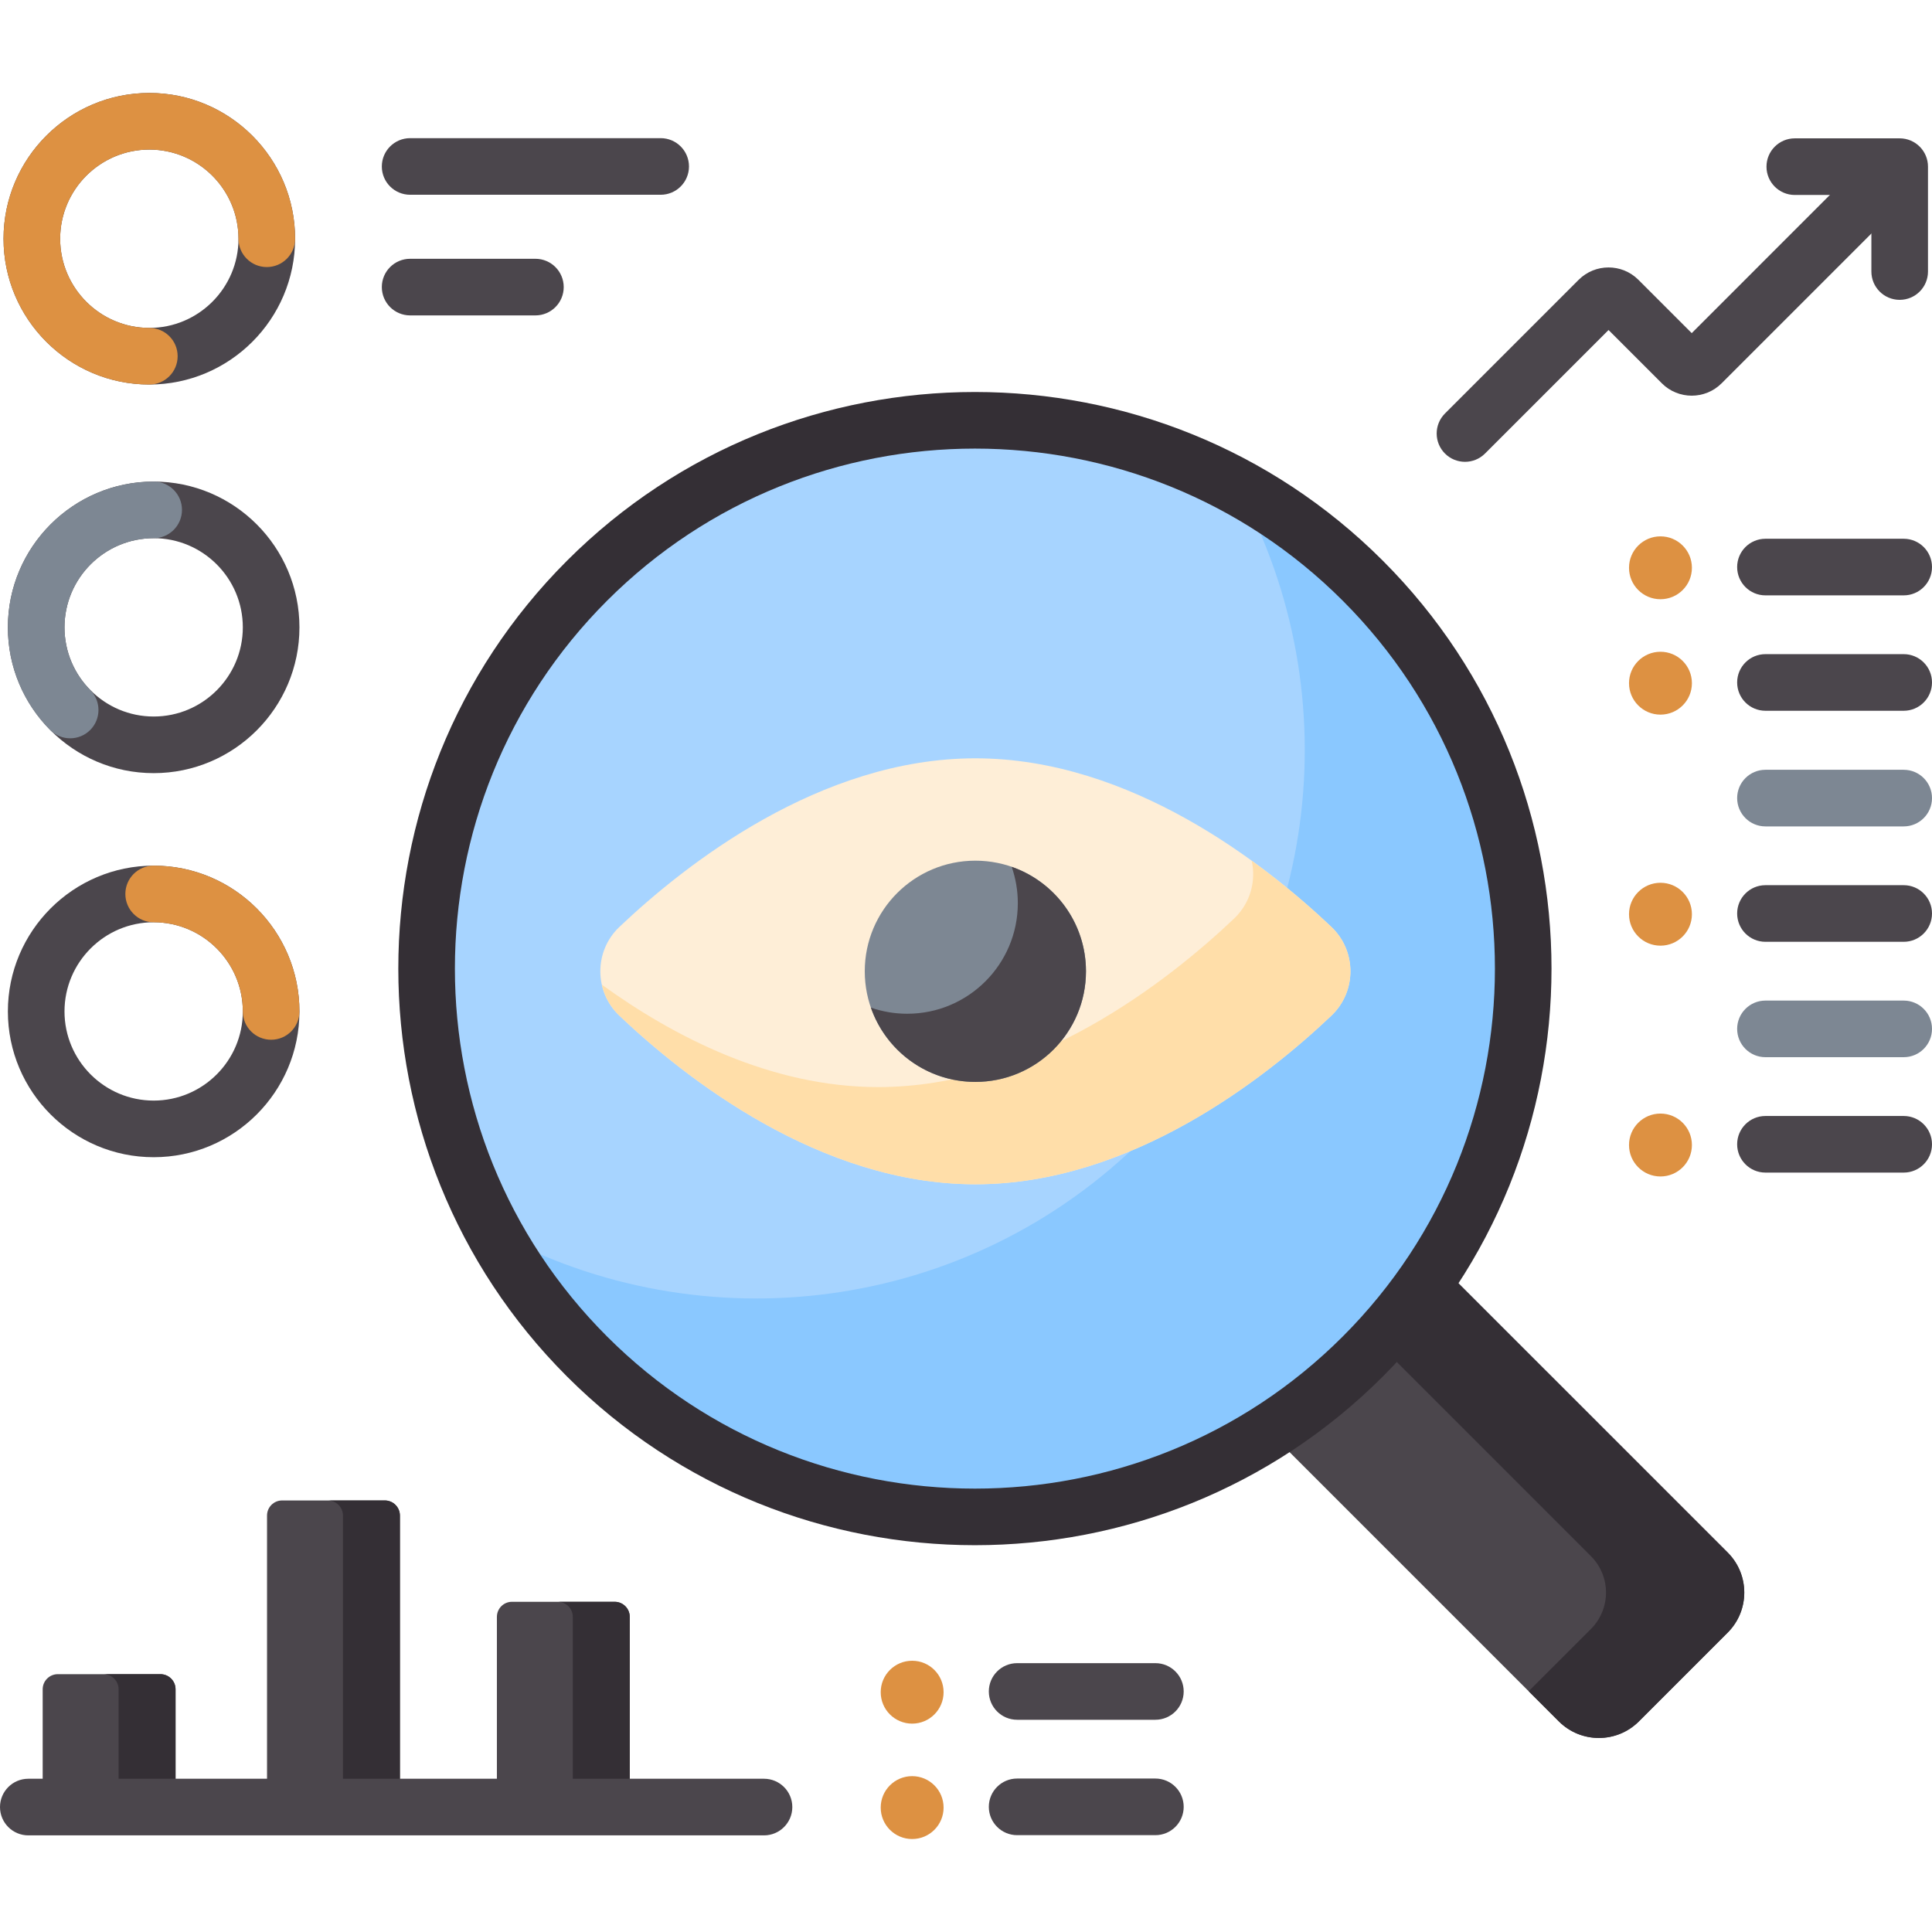
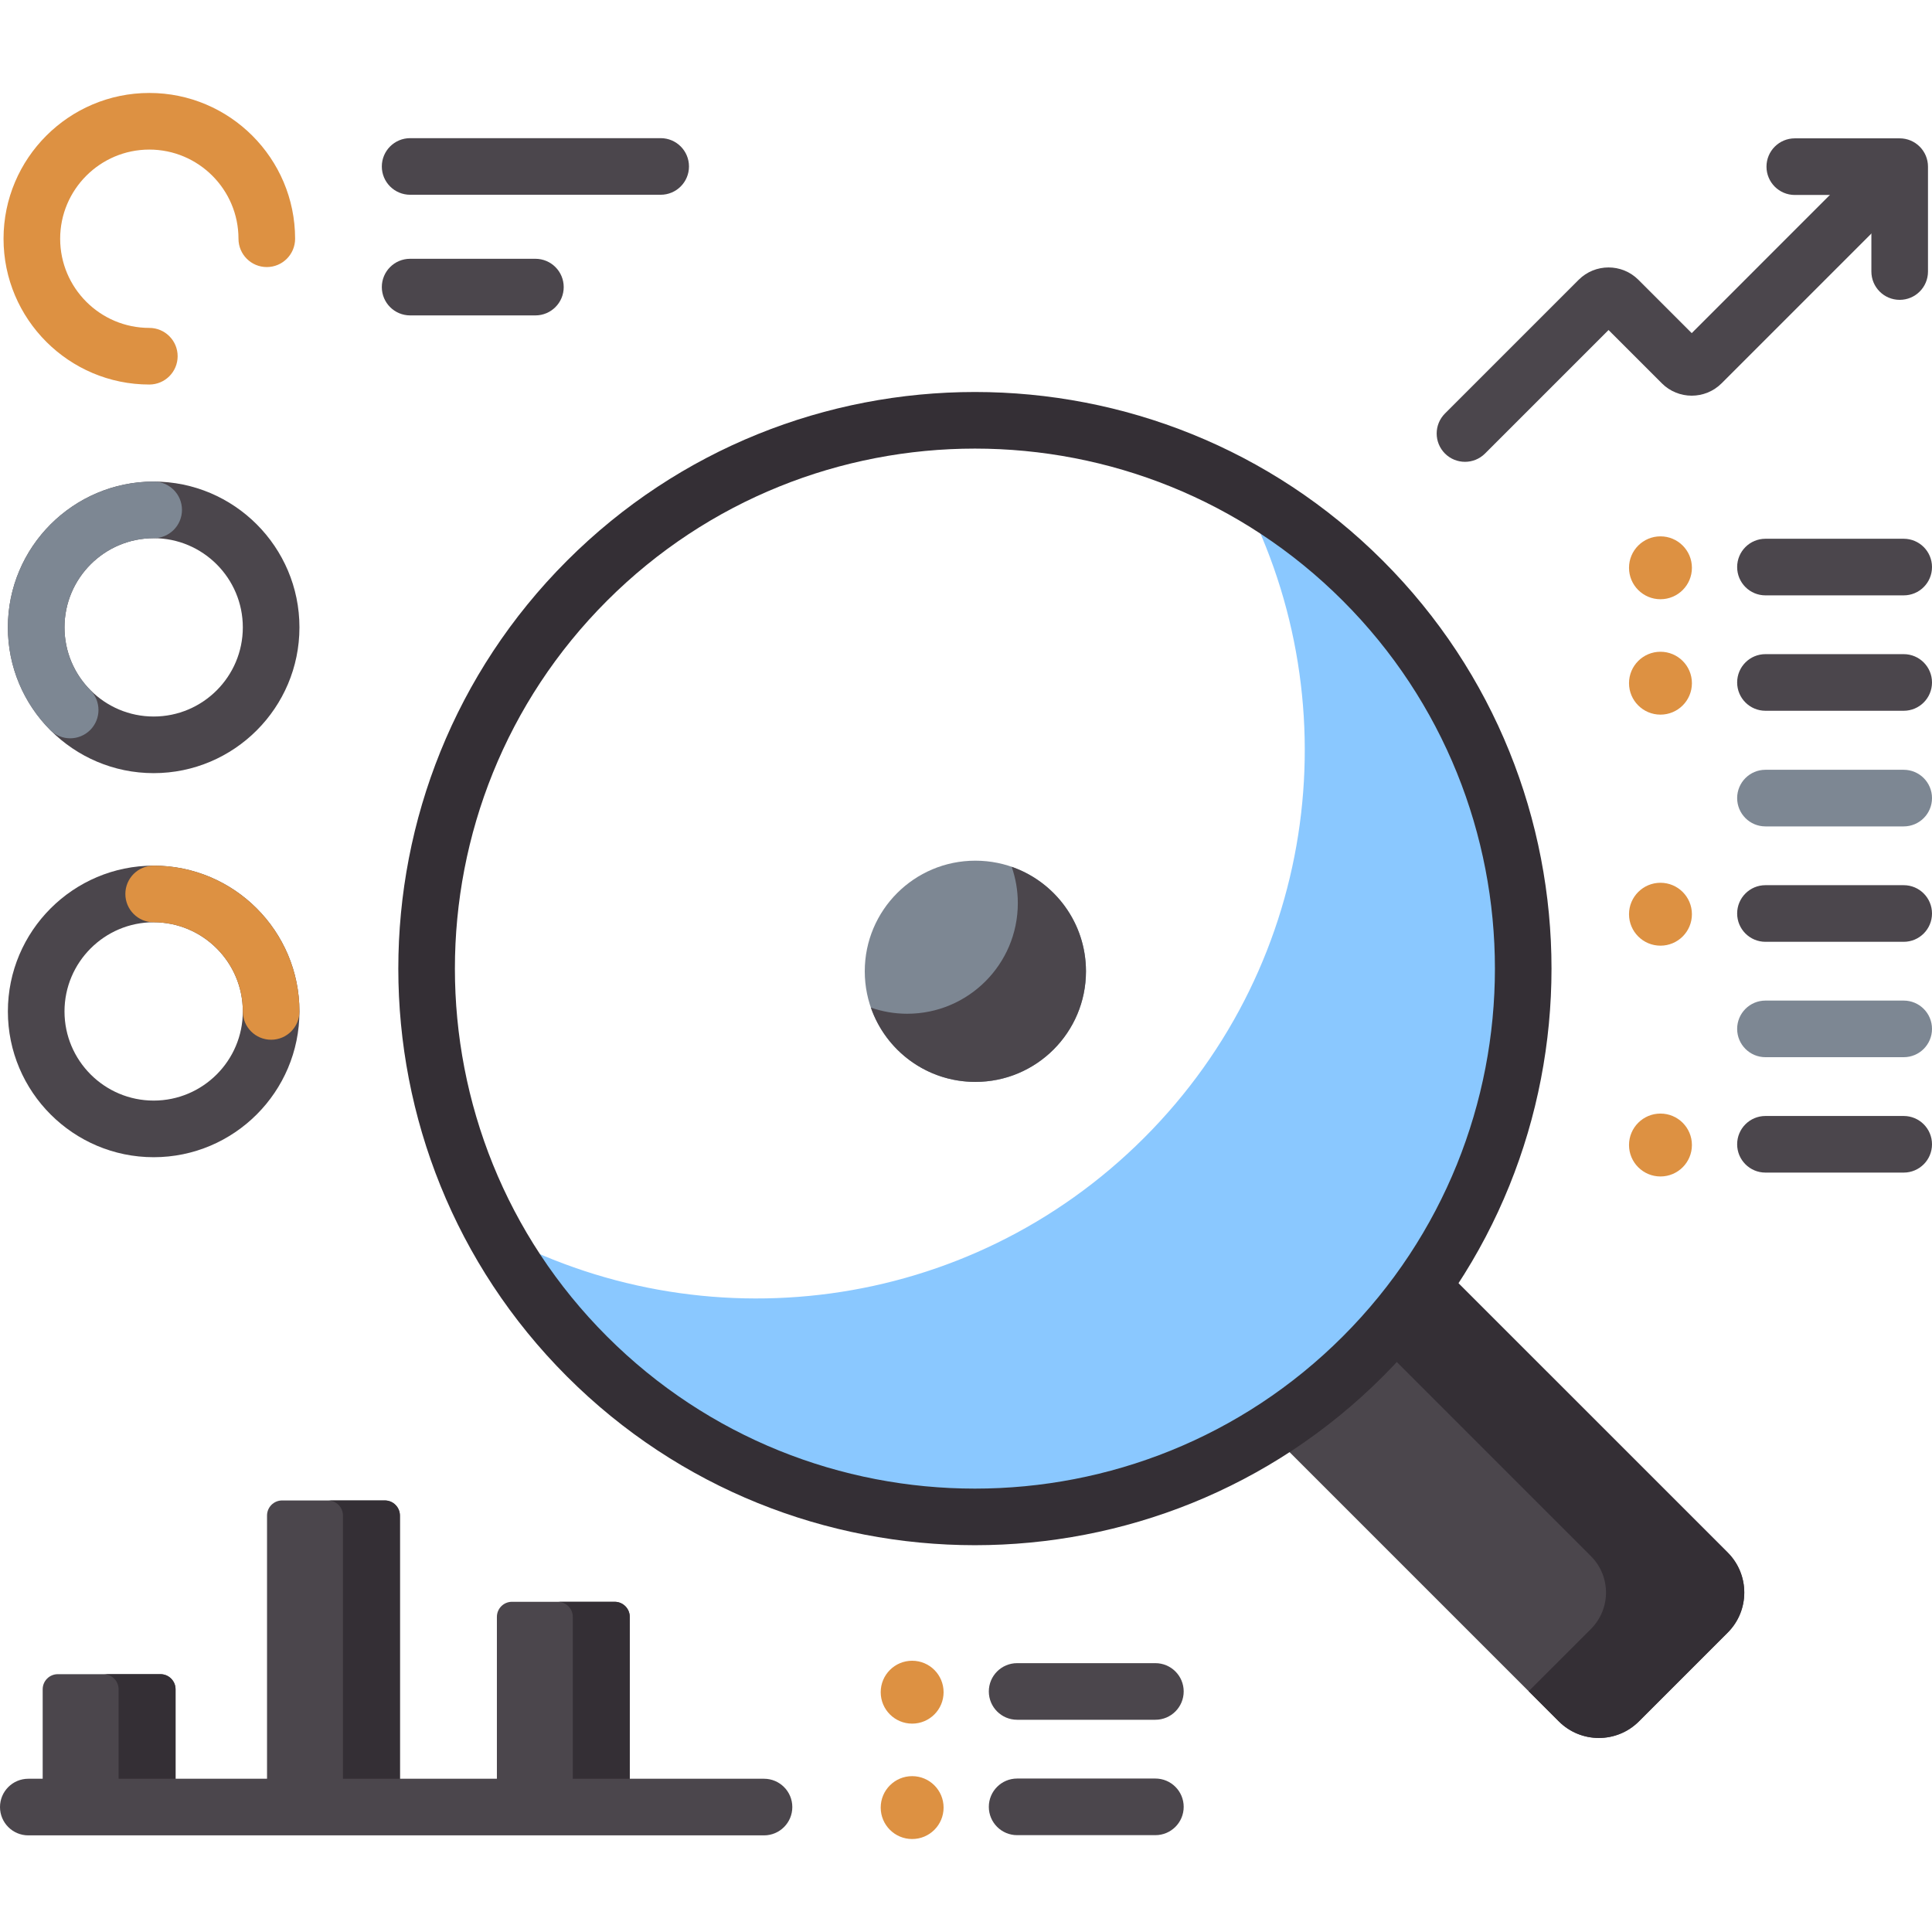
<svg xmlns="http://www.w3.org/2000/svg" width="130" height="130" viewBox="0 0 130 130" fill="none">
  <g clip-path="url(#clip0_5280_463514)">
    <path d="M116.254 109.853L110.278 115.829C108.79 117.316 106.379 117.316 104.891 115.829L78.317 89.255L89.679 77.893L116.254 104.467C117.741 105.954 117.741 108.366 116.254 109.853Z" fill="#4B464C" />
    <path d="M116.253 104.466L89.679 77.893L84.956 82.616L107.049 104.709C108.403 106.062 108.403 108.258 107.049 109.612L102.861 113.799L104.89 115.828C106.378 117.316 108.79 117.316 110.278 115.828L116.252 109.854C117.74 108.366 117.74 105.954 116.253 104.466Z" fill="#342F35" />
-     <path d="M65.6 102.086C85.985 102.086 102.511 85.561 102.511 65.175C102.511 44.789 85.985 28.264 65.6 28.264C45.214 28.264 28.689 44.789 28.689 65.175C28.689 85.561 45.214 102.086 65.6 102.086Z" fill="#A7D4FF" />
    <path d="M91.7 39.075C89.145 36.52 86.308 34.42 83.29 32.771C90.945 46.78 88.846 64.701 76.986 76.561C65.126 88.421 47.204 90.521 33.195 82.865C34.844 85.883 36.944 88.721 39.499 91.275C53.914 105.69 77.285 105.69 91.7 91.275C106.115 76.861 106.115 53.489 91.7 39.075Z" fill="#8AC8FF" />
    <path d="M65.6 103.973C55.66 103.973 45.72 100.19 38.153 92.623C23.018 77.488 23.018 52.862 38.153 37.728C53.287 22.593 77.912 22.593 93.047 37.728C108.181 52.862 108.181 77.488 93.047 92.623C85.48 100.19 75.54 103.973 65.6 103.973ZM65.6 30.185C56.635 30.185 47.671 33.597 40.846 40.422C27.197 54.071 27.197 76.28 40.846 89.928C54.495 103.578 76.704 103.578 90.353 89.928C104.002 76.279 104.002 54.071 90.353 40.422C83.529 33.597 74.564 30.185 65.6 30.185Z" fill="#342F35" />
-     <path d="M89.586 62.371C91.294 63.993 91.294 66.719 89.586 68.341C85.162 72.541 76.096 79.687 65.631 79.687C55.166 79.687 46.101 72.541 41.676 68.341C39.968 66.719 39.968 63.993 41.676 62.371C46.101 58.172 55.166 51.025 65.631 51.025C76.096 51.025 85.162 58.172 89.586 62.371Z" fill="#FEEED7" />
-     <path d="M89.586 62.371C88.213 61.068 86.393 59.482 84.224 57.913C84.529 59.276 84.139 60.764 83.046 61.802C78.622 66.001 69.557 73.148 59.092 73.148C51.873 73.148 45.322 69.748 40.499 66.26C40.671 67.028 41.061 67.757 41.677 68.341C46.101 72.541 55.166 79.688 65.631 79.688C76.096 79.688 85.162 72.541 89.586 68.341C91.294 66.719 91.294 63.993 89.586 62.371Z" fill="#FFDEA9" />
    <path d="M65.63 72.799C69.741 72.799 73.073 69.467 73.073 65.356C73.073 61.245 69.741 57.913 65.63 57.913C61.52 57.913 58.188 61.245 58.188 65.356C58.188 69.467 61.52 72.799 65.63 72.799Z" fill="#7D8793" />
    <path d="M68.074 58.326C68.34 59.092 68.487 59.913 68.487 60.77C68.487 64.88 65.154 68.213 61.044 68.213C60.187 68.213 59.365 68.066 58.6 67.8C59.611 70.71 62.376 72.799 65.63 72.799C69.741 72.799 73.073 69.467 73.073 65.356C73.073 62.102 70.984 59.337 68.074 58.326Z" fill="#4B464C" />
    <path d="M98.576 31.075C98.088 31.075 97.601 30.889 97.229 30.518C96.485 29.773 96.485 28.568 97.229 27.823L106.226 18.826C107.334 17.719 109.136 17.719 110.243 18.826L113.832 22.415L126.057 10.19C126.801 9.446 128.007 9.446 128.751 10.19C129.495 10.934 129.495 12.14 128.751 12.884L115.841 25.794C114.732 26.901 112.931 26.901 111.824 25.794L108.235 22.206L99.923 30.518C99.551 30.89 99.063 31.075 98.576 31.075Z" fill="#4B464C" />
    <path d="M127.825 20.176C126.773 20.176 125.921 19.324 125.921 18.271V13.119H120.768C119.716 13.119 118.863 12.266 118.863 11.214C118.863 10.162 119.716 9.309 120.768 9.309H127.826C128.878 9.309 129.73 10.162 129.73 11.214V18.272C129.73 19.324 128.878 20.176 127.825 20.176Z" fill="#4B464C" />
-     <path d="M10.048 25.874C4.639 25.874 0.238 21.474 0.238 16.065C0.238 10.656 4.639 6.255 10.048 6.255C15.457 6.255 19.857 10.656 19.857 16.065C19.857 21.474 15.456 25.874 10.048 25.874ZM10.048 10.065C6.74 10.065 4.048 12.757 4.048 16.065C4.048 19.373 6.739 22.064 10.048 22.064C13.356 22.064 16.047 19.373 16.047 16.065C16.047 12.757 13.356 10.065 10.048 10.065Z" fill="#4B464C" />
    <path d="M10.048 25.874C4.639 25.874 0.238 21.474 0.238 16.065C0.238 10.656 4.639 6.255 10.048 6.255C15.457 6.255 19.857 10.656 19.857 16.065C19.857 17.117 19.005 17.97 17.952 17.97C16.9 17.97 16.047 17.117 16.047 16.065C16.047 12.757 13.356 10.065 10.048 10.065C6.74 10.065 4.048 12.757 4.048 16.065C4.048 19.373 6.739 22.064 10.048 22.064C11.1 22.064 11.953 22.917 11.953 23.969C11.953 25.021 11.1 25.874 10.048 25.874Z" fill="#DD9142" />
    <path d="M10.34 52.023C4.931 52.023 0.53 47.622 0.53 42.214C0.53 36.804 4.931 32.404 10.34 32.404C15.749 32.404 20.149 36.804 20.149 42.214C20.149 47.622 15.749 52.023 10.34 52.023ZM10.34 36.214C7.032 36.214 4.34 38.905 4.34 42.214C4.34 45.522 7.032 48.213 10.34 48.213C13.648 48.213 16.339 45.522 16.339 42.214C16.339 38.905 13.648 36.214 10.34 36.214Z" fill="#4B464C" />
    <path d="M4.721 49.679C4.231 49.679 3.74 49.49 3.368 49.114C1.538 47.265 0.53 44.815 0.53 42.214C0.53 36.805 4.931 32.404 10.34 32.404C11.392 32.404 12.245 33.257 12.245 34.309C12.245 35.361 11.392 36.214 10.34 36.214C7.032 36.214 4.34 38.905 4.34 42.214C4.34 43.804 4.956 45.303 6.075 46.434C6.815 47.181 6.809 48.388 6.062 49.128C5.69 49.495 5.205 49.679 4.721 49.679Z" fill="#7D8793" />
    <path d="M10.34 77.866C4.931 77.866 0.53 73.466 0.53 68.057C0.53 62.648 4.931 58.247 10.34 58.247C15.749 58.247 20.149 62.648 20.149 68.057C20.149 73.466 15.749 77.866 10.34 77.866ZM10.34 62.057C7.032 62.057 4.34 64.749 4.34 68.057C4.34 71.365 7.032 74.056 10.34 74.056C13.648 74.056 16.339 71.365 16.339 68.057C16.34 64.749 13.648 62.057 10.34 62.057Z" fill="#4B464C" />
    <path d="M18.244 69.962C17.192 69.962 16.339 69.109 16.339 68.057C16.339 64.749 13.648 62.057 10.339 62.057C9.287 62.057 8.435 61.205 8.435 60.153C8.435 59.1 9.287 58.248 10.339 58.248C15.748 58.248 20.149 62.648 20.149 68.057C20.148 69.109 19.296 69.962 18.244 69.962Z" fill="#DD9142" />
    <path d="M44.455 13.105H27.597C26.545 13.105 25.692 12.253 25.692 11.2C25.692 10.148 26.545 9.296 27.597 9.296H44.455C45.508 9.296 46.36 10.148 46.36 11.2C46.36 12.253 45.508 13.105 44.455 13.105Z" fill="#4B464C" />
    <path d="M36.026 21.223H27.597C26.545 21.223 25.692 20.37 25.692 19.318C25.692 18.266 26.545 17.413 27.597 17.413H36.026C37.079 17.413 37.931 18.266 37.931 19.318C37.931 20.37 37.079 21.223 36.026 21.223Z" fill="#4B464C" />
    <path d="M128.096 40.061H118.793C117.741 40.061 116.889 39.209 116.889 38.156C116.889 37.104 117.741 36.252 118.793 36.252H128.096C129.148 36.252 130 37.104 130 38.156C130 39.209 129.148 40.061 128.096 40.061Z" fill="#4B464C" />
    <path d="M111.729 40.321C112.898 40.321 113.845 39.374 113.845 38.206C113.845 37.037 112.898 36.09 111.729 36.09C110.561 36.09 109.613 37.037 109.613 38.206C109.613 39.374 110.561 40.321 111.729 40.321Z" fill="#DD9142" />
    <path d="M128.096 47.826H118.793C117.741 47.826 116.889 46.973 116.889 45.921C116.889 44.869 117.741 44.016 118.793 44.016H128.096C129.148 44.016 130 44.869 130 45.921C130 46.973 129.148 47.826 128.096 47.826Z" fill="#4B464C" />
    <path d="M111.729 48.086C112.898 48.086 113.845 47.139 113.845 45.97C113.845 44.802 112.898 43.855 111.729 43.855C110.561 43.855 109.613 44.802 109.613 45.97C109.613 47.139 110.561 48.086 111.729 48.086Z" fill="#DD9142" />
    <path d="M77.743 115.719H68.441C67.389 115.719 66.536 114.867 66.536 113.814C66.536 112.762 67.389 111.91 68.441 111.91H77.743C78.795 111.91 79.648 112.762 79.648 113.814C79.648 114.866 78.795 115.719 77.743 115.719Z" fill="#4B464C" />
    <path d="M61.377 115.979C62.545 115.979 63.492 115.032 63.492 113.864C63.492 112.695 62.545 111.748 61.377 111.748C60.208 111.748 59.261 112.695 59.261 113.864C59.261 115.032 60.208 115.979 61.377 115.979Z" fill="#DD9142" />
    <path d="M77.743 123.484H68.441C67.389 123.484 66.536 122.631 66.536 121.579C66.536 120.527 67.389 119.674 68.441 119.674H77.743C78.795 119.674 79.648 120.527 79.648 121.579C79.648 122.631 78.795 123.484 77.743 123.484Z" fill="#4B464C" />
    <path d="M61.377 123.744C62.545 123.744 63.492 122.797 63.492 121.628C63.492 120.46 62.545 119.513 61.377 119.513C60.208 119.513 59.261 120.46 59.261 121.628C59.261 122.797 60.208 123.744 61.377 123.744Z" fill="#DD9142" />
    <path d="M128.096 55.607H118.793C117.741 55.607 116.889 54.754 116.889 53.702C116.889 52.65 117.741 51.797 118.793 51.797H128.096C129.148 51.797 130 52.65 130 53.702C130 54.754 129.148 55.607 128.096 55.607Z" fill="#7D8793" />
    <path d="M128.096 63.372H118.793C117.741 63.372 116.889 62.519 116.889 61.467C116.889 60.415 117.741 59.562 118.793 59.562H128.096C129.148 59.562 130 60.415 130 61.467C130 62.519 129.148 63.372 128.096 63.372Z" fill="#4B464C" />
    <path d="M111.729 63.632C112.898 63.632 113.845 62.685 113.845 61.516C113.845 60.348 112.898 59.4 111.729 59.4C110.561 59.4 109.613 60.348 109.613 61.516C109.613 62.685 110.561 63.632 111.729 63.632Z" fill="#DD9142" />
    <path d="M128.096 71.136H118.793C117.741 71.136 116.889 70.284 116.889 69.232C116.889 68.18 117.741 67.327 118.793 67.327H128.096C129.148 67.327 130 68.18 130 69.232C130 70.284 129.148 71.136 128.096 71.136Z" fill="#7D8793" />
    <path d="M128.096 78.901H118.793C117.741 78.901 116.889 78.049 116.889 76.997C116.889 75.944 117.741 75.092 118.793 75.092H128.096C129.148 75.092 130 75.944 130 76.997C130 78.049 129.148 78.901 128.096 78.901Z" fill="#4B464C" />
    <path d="M111.729 79.162C112.898 79.162 113.845 78.215 113.845 77.046C113.845 75.877 112.898 74.93 111.729 74.93C110.561 74.93 109.613 75.877 109.613 77.046C109.613 78.215 110.561 79.162 111.729 79.162Z" fill="#DD9142" />
    <path d="M10.797 112.652H3.888C3.327 112.652 2.872 113.107 2.872 113.668V121.593H11.813V113.668C11.813 113.107 11.358 112.652 10.797 112.652Z" fill="#4B464C" />
    <path d="M25.893 100.962H18.983C18.422 100.962 17.968 101.417 17.968 101.978V121.593H26.909V101.978C26.909 101.417 26.454 100.962 25.893 100.962Z" fill="#4B464C" />
    <path d="M41.36 107.781H34.45C33.889 107.781 33.435 108.236 33.435 108.797V121.593H42.375V108.797C42.375 108.236 41.921 107.781 41.36 107.781Z" fill="#4B464C" />
    <path d="M10.797 112.652H6.964C7.525 112.652 7.98 113.107 7.98 113.668V121.593H11.812V113.668C11.813 113.107 11.358 112.652 10.797 112.652Z" fill="#342F35" />
    <path d="M25.893 100.962H22.061C22.622 100.962 23.076 101.417 23.076 101.978V121.593H26.909V101.978C26.909 101.417 26.454 100.962 25.893 100.962Z" fill="#342F35" />
    <path d="M41.359 107.781H37.526C38.087 107.781 38.542 108.236 38.542 108.797V121.593H42.375V108.797C42.375 108.236 41.92 107.781 41.359 107.781Z" fill="#342F35" />
    <path d="M51.408 123.498H1.905C0.853 123.498 0 122.645 0 121.593C0 120.541 0.853 119.688 1.905 119.688H51.408C52.46 119.688 53.313 120.541 53.313 121.593C53.313 122.645 52.46 123.498 51.408 123.498Z" fill="#4B464C" />
  </g>
  <defs>
    <clipPath id="clip0_5280_463514">
      <rect width="130" height="130" fill="white" />
    </clipPath>
  </defs>
</svg>